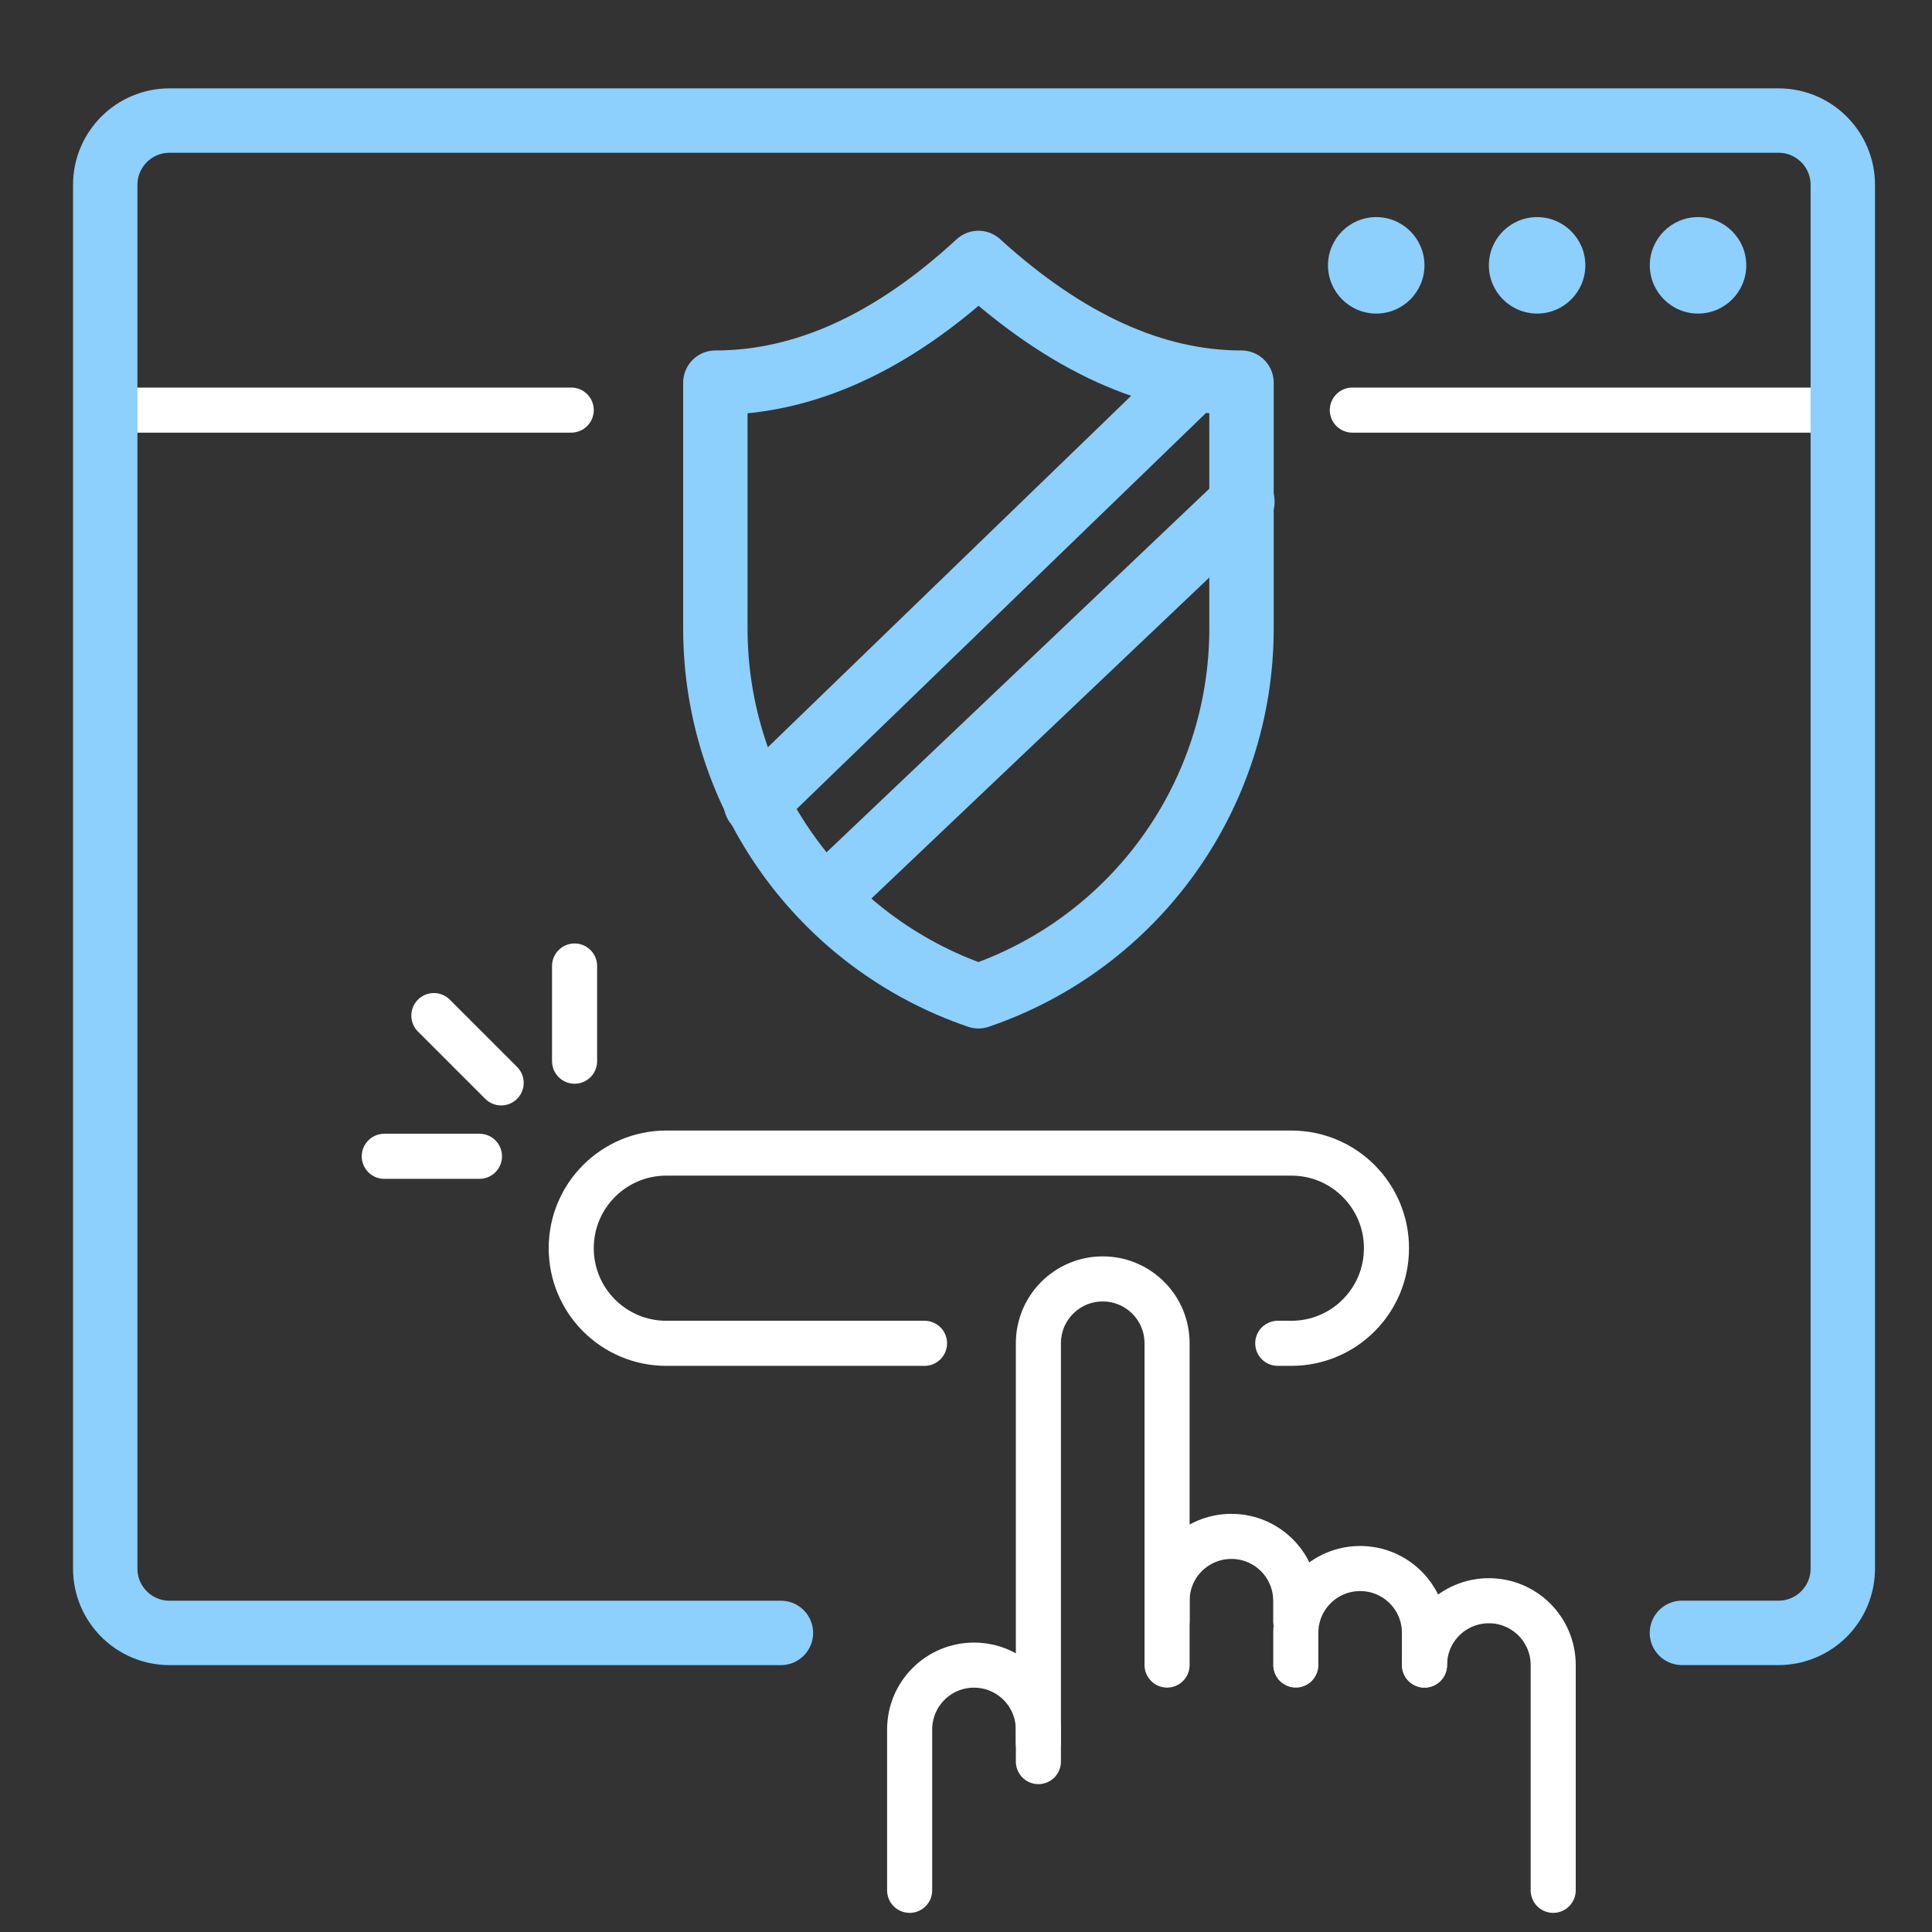
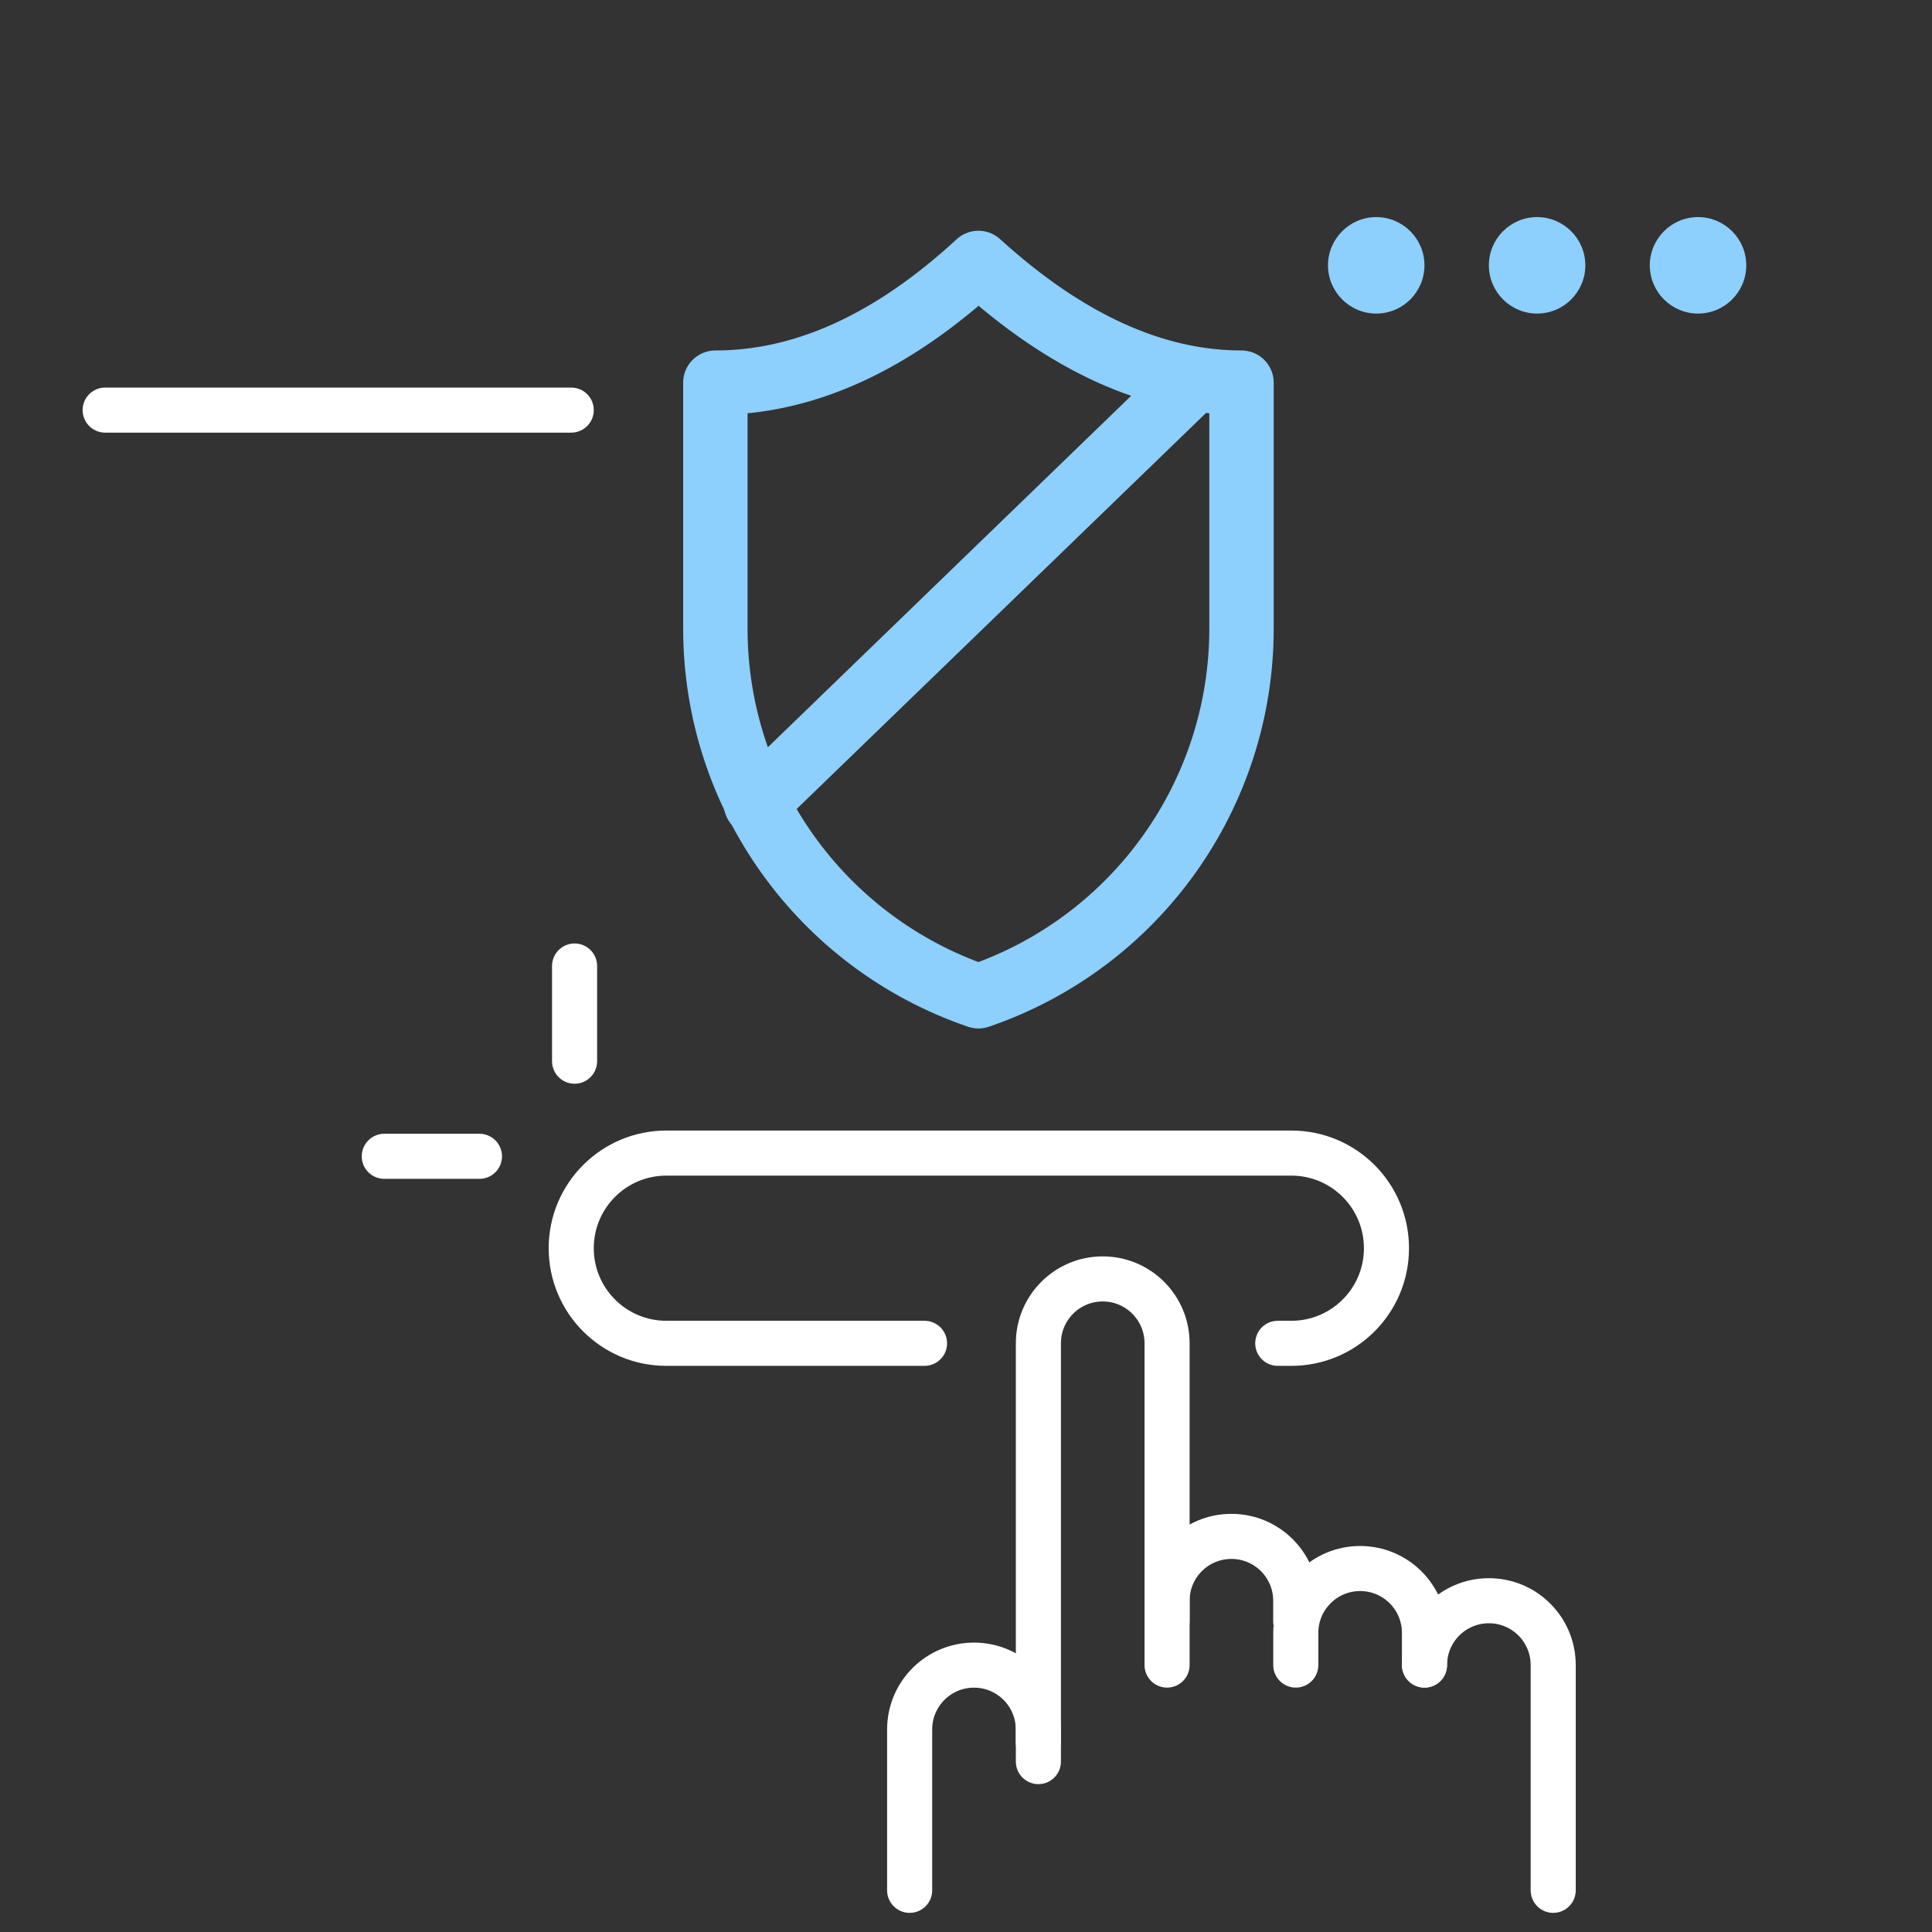
<svg xmlns="http://www.w3.org/2000/svg" id="Layer_1" viewBox="0 0 300 300">
  <rect x="0" y="0" width="300" height="300" fill="#333333" stroke="none" />
  <defs>
    <style>.cls-1{fill:#8dcffd;}.cls-2{stroke:#8dcffd;stroke-width:10px;}.cls-2,.cls-3{fill:none;stroke-linecap:round;stroke-linejoin:round;}.cls-3{stroke:#fff;stroke-width:7px;}</style>
  </defs>
  <path class="cls-3" d="M143.56,208.59h-40.09c-8.16,0-14.77-6.61-14.77-14.77s6.61-14.77,14.77-14.77h97.05c8.16,0,14.77,6.61,14.77,14.77s-6.61,14.77-14.77,14.77h-2.11" />
  <path class="cls-3" d="M16.33,63.68H88.7" />
  <path class="cls-3" d="M89.22,150v14.78" />
-   <path class="cls-3" d="M77.82,168.15l-10.45-10.45" />
  <path class="cls-3" d="M74.45,179.55h-14.78" />
  <g>
    <path class="cls-3" d="M141.25,293.53v-24.98c0-5.52,4.47-9.99,9.99-9.99s9.99,4.47,9.99,9.99v2" />
    <path class="cls-3" d="M161.24,273.54v-64.96c0-5.52,4.47-9.99,9.99-9.99s9.99,4.47,9.99,9.99v43.17" />
    <path class="cls-3" d="M181.22,258.55v-9.99c0-5.52,4.47-9.99,9.99-9.99s9.99,4.47,9.99,9.99v3.2" />
    <path class="cls-3" d="M201.21,258.55v-5c0-5.52,4.47-9.99,9.99-9.99s9.99,4.47,9.99,9.99v5" />
    <path class="cls-3" d="M221.2,258.55c0-5.52,4.47-9.99,9.99-9.99s9.99,4.47,9.99,9.99v34.98" />
  </g>
  <path class="cls-1" d="M263.67,48.69c4.14,0,7.49-3.36,7.49-7.49s-3.36-7.49-7.49-7.49-7.49,3.36-7.49,7.49,3.36,7.49,7.49,7.49Z" />
  <path class="cls-1" d="M238.68,48.69c4.14,0,7.49-3.36,7.49-7.49s-3.36-7.49-7.49-7.49-7.49,3.36-7.49,7.49,3.36,7.49,7.49,7.49Z" />
  <path class="cls-1" d="M213.7,48.69c4.14,0,7.49-3.36,7.49-7.49s-3.36-7.49-7.49-7.49-7.49,3.36-7.49,7.49,3.36,7.49,7.49,7.49Z" />
  <g>
    <path class="cls-2" d="M117.38,124.78L184.8,59.56" />
-     <path class="cls-2" d="M128.81,138.8l64.11-60.9" />
    <path class="cls-2" d="M111.08,59.42c13.8,0,27.42-6.2,40.85-18.59,13.62,12.39,27.23,18.59,40.85,18.59v38.18c0,25.81-16.42,48.76-40.85,57.1-24.43-8.34-40.85-31.29-40.85-57.1V59.42Z" />
  </g>
-   <path class="cls-3" d="M209.99,63.68h72.37" />
-   <path class="cls-2" d="M121.26,253.56H26.33c-5.52,0-9.99-4.47-9.99-9.99V28.71c0-5.52,4.47-9.99,9.99-9.99h249.83c5.52,0,9.99,4.47,9.99,9.99V243.56c0,5.52-4.47,9.99-9.99,9.99h-14.99" />
</svg>